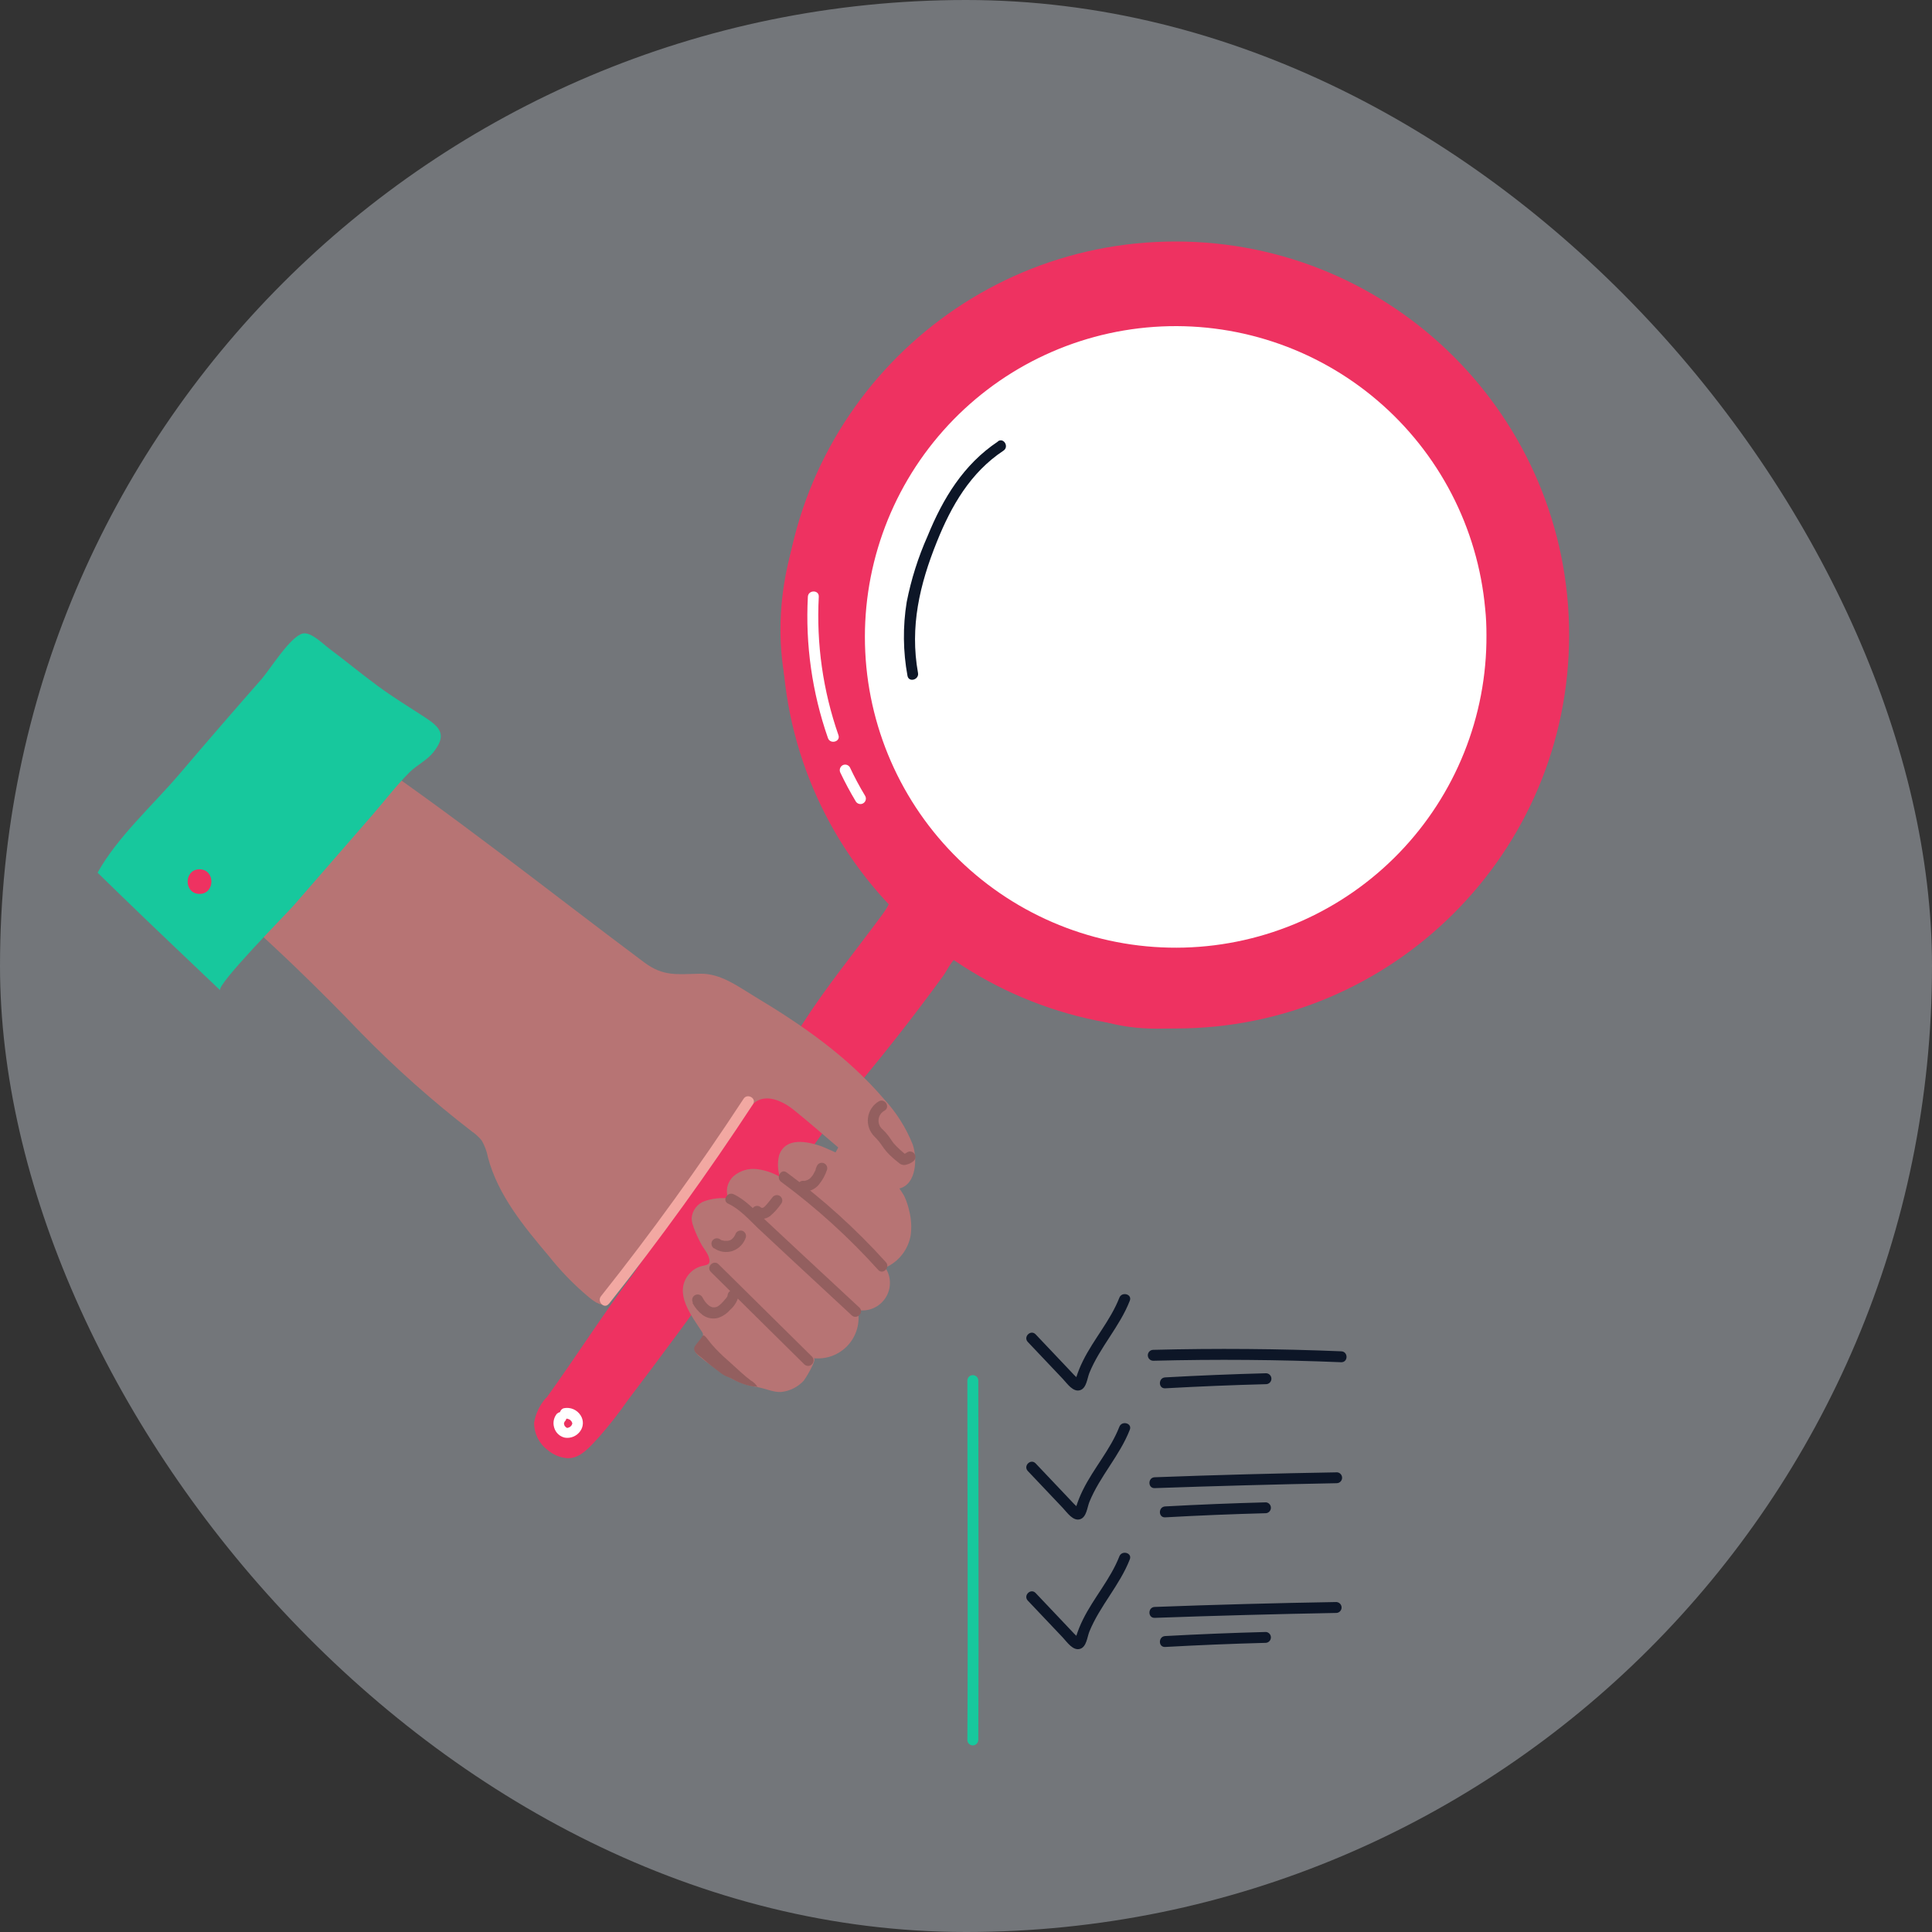
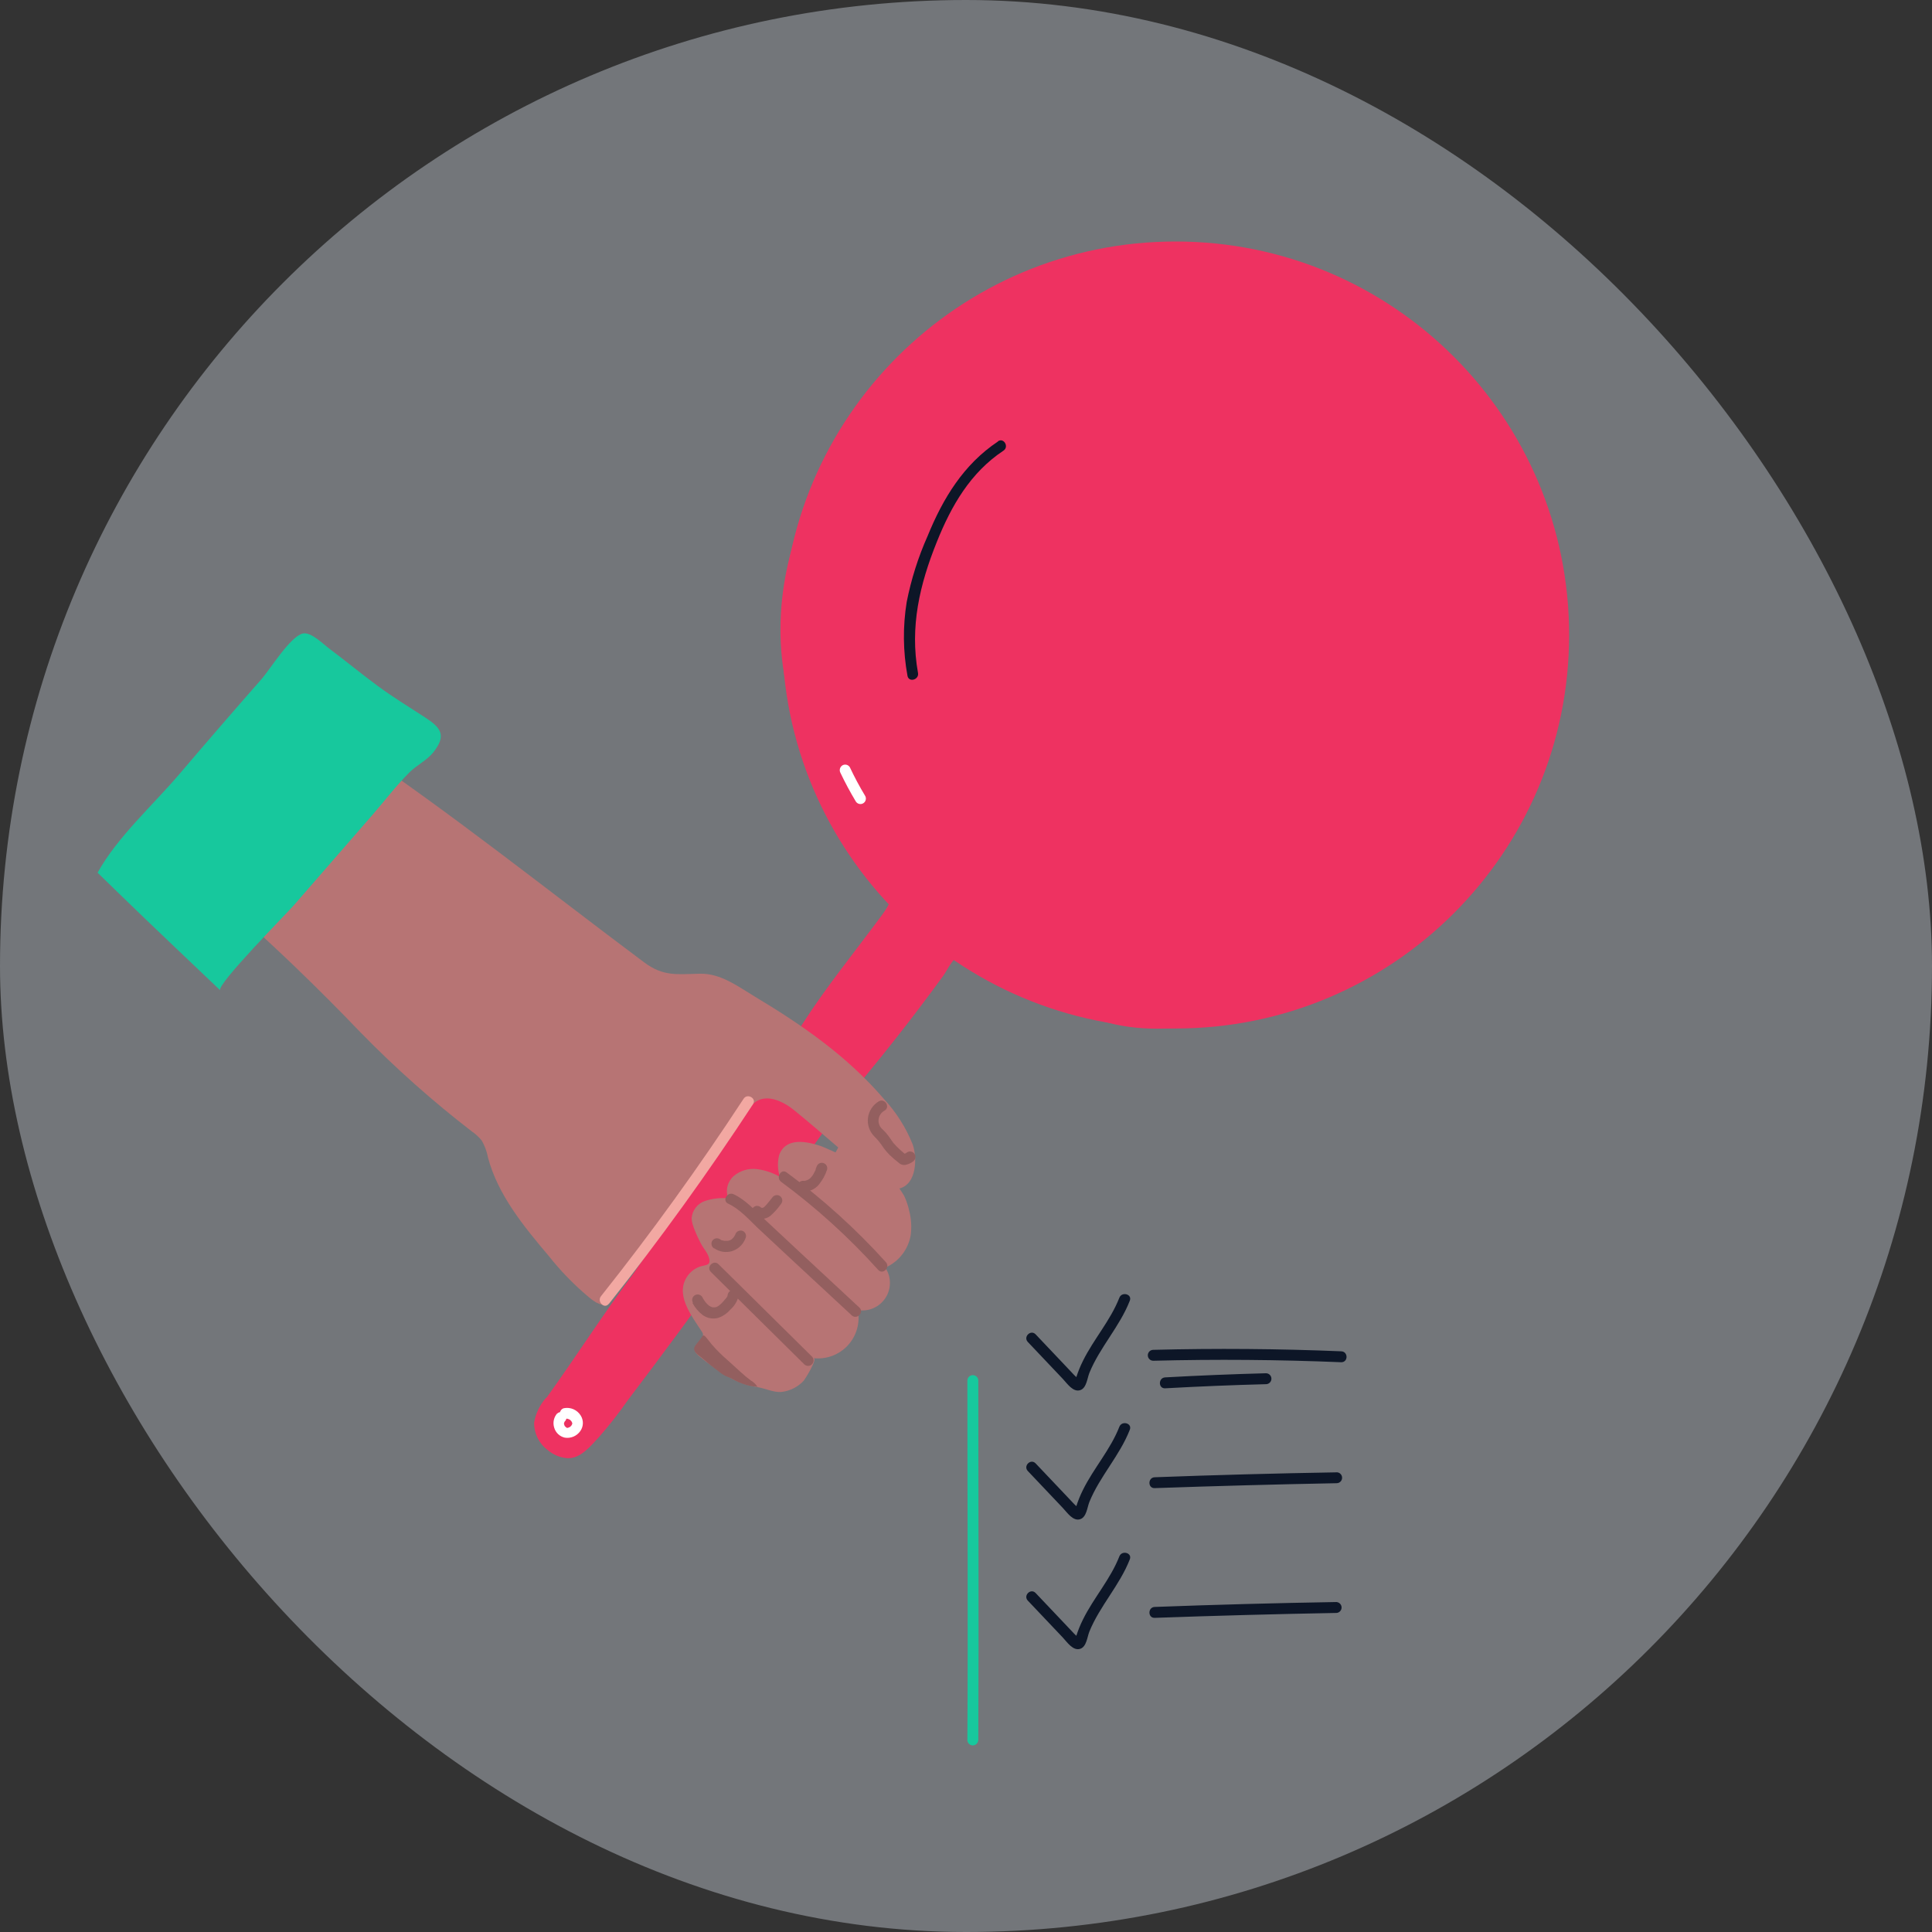
<svg xmlns="http://www.w3.org/2000/svg" width="176" height="176" viewBox="0 0 176 176" fill="none">
  <rect x="0" y="0" width="176" height="176" fill="#333333" stroke="none" />
  <rect width="176" height="176" rx="88" fill="#D3DAE4" fill-opacity="0.4" />
  <path d="M107.096 93.693C126.894 93.693 142.943 77.644 142.943 57.846C142.943 38.049 126.894 22 107.096 22C87.299 22 71.25 38.049 71.25 57.846C71.25 77.644 87.299 93.693 107.096 93.693Z" fill="#EE3261" />
  <path d="M49.821 127.281C52.509 123.541 54.991 119.639 57.741 115.97L66.589 102.903C67.207 101.984 67.821 101.066 68.443 100.157C70.007 97.854 71.615 95.578 73.129 93.24C75.27 89.898 77.828 86.762 80.198 83.555C80.767 82.793 81.358 81.942 81.331 80.957C81.305 80.061 80.78 79.272 80.27 78.547C77.062 73.968 73.577 69.386 72.009 63.961C69.984 56.946 71.481 49.245 75.015 43.148C78.549 37.051 83.952 32.428 89.798 28.894C98.757 23.478 109.217 24.316 119.14 26.654C122.249 27.384 125.411 28.213 128.162 29.951C136.835 35.389 140.454 46.495 140.705 56.408C140.871 62.402 140.495 68.566 138.089 73.879C136.506 77.255 134.273 80.286 131.517 82.798C126.007 87.967 119.064 91.287 111.807 92.913C108.465 93.657 104.98 94.055 101.589 93.321C97.534 92.425 93.91 90.019 90.215 87.945C89.498 87.56 88.584 86.924 87.724 86.977C86.864 87.031 86.38 88.259 85.954 88.854C84.587 90.736 83.186 92.589 81.752 94.414C80.776 95.659 79.783 96.892 78.773 98.114C77.878 99.22 76.798 100.237 76.144 101.545C71.36 108.157 66.651 114.823 61.809 121.386C60.283 123.455 58.743 125.513 57.19 127.559C56.37 128.736 55.485 129.867 54.538 130.945C53.79 131.738 52.894 132.881 51.703 132.84C51.017 132.79 50.367 132.516 49.853 132.061C49.474 131.772 49.169 131.398 48.961 130.969C48.753 130.54 48.649 130.069 48.657 129.593C48.796 128.781 49.154 128.022 49.691 127.398C49.733 127.356 49.776 127.317 49.821 127.281Z" fill="#EE3261" />
  <path d="M27.044 88.232C24.397 85.683 21.669 83.206 18.864 80.85C17.771 79.954 16.212 78.915 15.558 77.606C14.828 76.155 15.872 75.367 16.759 74.233C18.873 71.478 20.939 68.692 23.031 65.919C24.222 64.338 25.024 63.388 26.771 64.374C28.518 65.359 30.019 66.613 31.627 67.693C40.918 73.915 49.707 80.962 58.662 87.654C60.454 88.998 61.704 88.734 63.778 88.703C65.677 88.671 67.191 89.845 68.781 90.799C73.136 93.411 77.181 96.224 80.514 100.103C81.639 101.312 82.53 102.719 83.143 104.252C83.569 105.452 83.529 107.925 81.876 108.283C81.343 108.395 80.823 108.064 80.375 107.741C77.539 105.69 75.035 103.306 72.311 101.111C71.572 100.516 70.457 99.893 69.449 100.108C68.374 100.332 67.98 101.501 67.393 102.294C63.531 107.522 59.916 112.92 55.934 118.053C55.557 118.537 55.455 118.949 54.796 118.833C54.209 118.743 53.51 118.045 53.076 117.682C51.972 116.703 50.956 115.63 50.038 114.474C47.736 111.746 45.371 108.893 44.452 105.439C44.352 104.896 44.16 104.375 43.883 103.898C43.627 103.58 43.325 103.303 42.987 103.073C39.405 100.311 36.02 97.301 32.859 94.065C30.968 92.089 29.024 90.141 27.044 88.232Z" fill="#B77474" />
  <path d="M63.177 111.778C63.177 111.746 63.177 111.71 63.146 111.675C63.066 111.456 63.019 111.226 63.007 110.994C63.028 110.637 63.156 110.296 63.373 110.012C63.59 109.729 63.887 109.517 64.225 109.403C64.905 109.181 65.623 109.099 66.335 109.161C66.204 108.811 66.183 108.428 66.274 108.065C66.365 107.702 66.564 107.375 66.846 107.128C67.133 106.888 67.465 106.708 67.823 106.6C68.181 106.493 68.557 106.459 68.929 106.5C69.672 106.591 70.39 106.83 71.039 107.204C70.834 106.556 70.815 105.864 70.985 105.206C71.585 103.584 73.485 103.969 74.77 104.4C75.218 104.565 75.666 104.798 76.114 104.982C76.217 104.825 76.298 104.646 76.388 104.476C76.403 104.431 76.428 104.389 76.46 104.355C76.493 104.32 76.532 104.292 76.576 104.274C76.633 104.268 76.691 104.277 76.744 104.299C76.797 104.321 76.844 104.355 76.88 104.4C77.84 105.132 78.844 105.804 79.886 106.411C80.93 107.027 81.791 107.91 82.381 108.969C82.579 109.399 82.729 109.85 82.829 110.313C83.013 111.029 83.058 111.774 82.964 112.508C82.856 113.157 82.587 113.768 82.183 114.287C81.778 114.806 81.251 115.215 80.648 115.478C80.92 115.885 81.066 116.363 81.07 116.853C81.073 117.343 80.933 117.823 80.666 118.234C80.4 118.645 80.019 118.969 79.571 119.166C79.123 119.364 78.627 119.425 78.144 119.344C78.256 119.913 78.232 120.5 78.075 121.058C77.917 121.616 77.631 122.129 77.238 122.556C76.845 122.983 76.358 123.311 75.815 123.514C75.272 123.717 74.688 123.789 74.112 123.725C74.511 123.774 73.323 125.66 73.216 125.781C72.676 126.357 71.949 126.72 71.164 126.807C70.452 126.852 69.686 126.471 68.978 126.359C68.025 126.216 67.111 125.882 66.29 125.378C65.342 124.817 64.443 124.177 63.603 123.465C62.572 122.542 64.445 122.121 63.965 121.355C63.038 119.899 61.336 117.843 62.734 116.105C63.03 115.74 63.432 115.475 63.885 115.348C64.288 115.236 64.718 115.272 64.62 114.721C64.521 114.17 64.082 113.74 63.862 113.301C63.598 112.81 63.369 112.301 63.177 111.778Z" fill="#B77474" />
  <path d="M11.157 81.705C10.402 80.973 9.646 80.239 8.891 79.501C10.656 76.289 13.939 73.337 16.322 70.541C18.813 67.615 21.325 64.71 23.857 61.828C24.628 60.933 26.46 57.967 27.584 57.712C28.332 57.541 29.434 58.67 29.999 59.091C31.482 60.198 32.911 61.385 34.402 62.483C35.8 63.513 37.278 64.413 38.73 65.359C40.181 66.304 40.696 66.998 39.469 68.539C38.895 69.26 37.986 69.69 37.328 70.331C36.105 71.549 35.03 72.969 33.896 74.273L26.773 82.462C26.093 83.241 19.758 89.652 20.054 90.207C17.084 87.376 14.105 84.567 11.157 81.705Z" fill="#17C89D" />
  <path d="M64.753 115.867L73.264 124.285C73.357 124.378 73.484 124.43 73.616 124.43C73.748 124.43 73.874 124.378 73.967 124.285C74.061 124.191 74.113 124.065 74.113 123.933C74.113 123.801 74.061 123.675 73.967 123.581L65.456 115.169C65.008 114.721 64.3 115.419 64.757 115.867H64.753Z" fill="#935F5F" />
  <path d="M66.343 109.654C67.396 110.147 68.216 111.088 69.031 111.867L71.911 114.555L77.583 119.819C78.053 120.267 78.756 119.554 78.286 119.115L72.462 113.7L69.582 111.012C68.735 110.223 67.902 109.292 66.836 108.794C66.258 108.525 65.756 109.381 66.334 109.654H66.343Z" fill="#935F5F" />
  <path d="M71.159 107.661C74.369 110.031 77.332 112.719 80.002 115.684C80.428 116.159 81.131 115.455 80.701 114.981C77.972 111.957 74.944 109.217 71.661 106.805C71.146 106.424 70.649 107.284 71.159 107.661Z" fill="#935F5F" />
  <path d="M65.008 124.581C64.623 124.298 64.264 123.967 63.897 123.658C63.633 123.443 63.135 123.174 63.252 122.762C63.3 122.629 63.375 122.507 63.471 122.403C63.601 122.238 63.74 122.081 63.861 121.911C63.924 121.826 63.982 121.651 64.098 121.655C64.215 121.66 64.412 121.938 64.479 122.018C64.546 122.099 64.712 122.305 64.833 122.466C65.284 122.985 65.772 123.47 66.293 123.918L67.449 124.966C67.749 125.244 68.063 125.507 68.39 125.754C68.665 125.906 68.892 126.133 69.044 126.408C68.99 126.278 68.677 126.305 68.565 126.287C68.34 126.255 68.118 126.204 67.902 126.135C67.478 126.006 67.071 125.828 66.688 125.606C66.423 125.459 66.141 125.4 65.877 125.23C65.613 125.06 65.299 124.791 65.008 124.581Z" fill="#935F5F" />
  <path d="M55.465 118.783C60.114 112.921 64.491 106.858 68.594 100.596C68.948 100.058 68.088 99.561 67.739 100.094C63.689 106.282 59.359 112.277 54.748 118.08C54.358 118.573 55.052 119.281 55.451 118.783H55.465Z" fill="#F2A8A2" />
  <path d="M80.074 100.318C79.801 100.476 79.568 100.696 79.394 100.959C79.219 101.223 79.109 101.523 79.07 101.836C79.031 102.15 79.066 102.468 79.171 102.765C79.276 103.063 79.449 103.333 79.675 103.552C79.927 103.799 80.152 104.071 80.347 104.363C80.554 104.675 80.793 104.965 81.06 105.228C81.323 105.48 81.6 105.717 81.888 105.94C81.982 106.027 82.098 106.087 82.224 106.113C82.349 106.139 82.48 106.131 82.601 106.088C82.799 106.036 82.987 105.946 83.152 105.824C83.263 105.755 83.344 105.646 83.377 105.519C83.411 105.392 83.394 105.258 83.331 105.143C83.263 105.029 83.154 104.947 83.027 104.914C82.9 104.88 82.764 104.898 82.65 104.964C82.513 105.073 82.349 105.141 82.175 105.161L82.659 105.286C82.206 104.956 81.79 104.577 81.418 104.157C81.257 103.96 81.127 103.732 80.97 103.526C80.799 103.292 80.608 103.074 80.397 102.876C80.266 102.769 80.165 102.631 80.102 102.474C80.039 102.318 80.017 102.148 80.038 101.98C80.055 101.814 80.111 101.655 80.203 101.516C80.296 101.377 80.42 101.262 80.567 101.183C81.131 100.878 80.629 100.022 80.065 100.323L80.074 100.318Z" fill="#935F5F" />
-   <path d="M18.176 81.432C19.618 81.432 19.618 79.192 18.176 79.192C16.733 79.192 16.733 81.432 18.176 81.432Z" fill="#EE3261" />
-   <path d="M135.412 57.846C135.457 65.251 132.6 72.378 127.453 77.701C122.305 83.025 115.277 86.119 107.875 86.322C100.473 86.524 93.287 83.819 87.856 78.785C82.425 73.752 79.182 66.791 78.823 59.395C78.463 51.999 81.016 44.756 85.933 39.22C90.85 33.684 97.741 30.294 105.127 29.778C112.514 29.262 119.809 31.66 125.449 36.459C131.088 41.258 134.623 48.075 135.295 55.449C135.38 56.224 135.412 57.035 135.412 57.846Z" fill="white" />
  <path d="M65.062 113.713C65.306 113.884 65.588 113.995 65.883 114.036C66.178 114.078 66.479 114.048 66.76 113.95C67.038 113.849 67.289 113.686 67.494 113.473C67.699 113.26 67.852 113.004 67.943 112.723C67.976 112.596 67.959 112.462 67.894 112.348C67.83 112.234 67.724 112.15 67.598 112.113C67.471 112.081 67.336 112.099 67.222 112.163C67.108 112.227 67.023 112.333 66.984 112.458L66.957 112.534C66.957 112.593 67.002 112.445 66.957 112.503L66.895 112.624L66.85 112.691C66.783 112.763 66.828 112.723 66.85 112.691L66.765 112.79C66.733 112.825 66.698 112.858 66.662 112.888C66.594 112.947 66.725 112.844 66.662 112.888L66.612 112.924L66.487 112.996C66.384 113.045 66.487 112.996 66.487 112.996C66.59 112.947 66.465 112.996 66.456 112.996L66.312 113.036H66.245C66.182 113.036 66.353 113.036 66.245 113.036H66.008C65.936 113.036 66.008 113.036 66.039 113.036C65.99 113.036 65.923 113.036 65.873 113H65.806C65.806 113 65.699 112.956 65.77 113C65.77 113 65.842 113.045 65.77 113L65.699 112.964L65.555 112.87C65.441 112.805 65.305 112.787 65.178 112.82C65.051 112.854 64.942 112.936 64.874 113.05C64.812 113.165 64.796 113.299 64.829 113.425C64.863 113.552 64.943 113.661 65.053 113.731L65.062 113.713Z" fill="#935F5F" />
  <path d="M68.64 110.76C68.854 110.954 69.135 111.056 69.424 111.042C69.689 111.027 69.944 110.936 70.158 110.778C70.522 110.465 70.845 110.108 71.121 109.716C71.211 109.62 71.262 109.494 71.265 109.363C71.263 109.232 71.212 109.107 71.121 109.013C71.027 108.922 70.901 108.871 70.77 108.871C70.639 108.871 70.513 108.922 70.418 109.013C70.221 109.255 70.033 109.501 69.827 109.739L69.688 109.887L69.612 109.954C69.54 110.017 69.71 109.887 69.612 109.954L69.527 110.008C69.527 110.008 69.401 110.066 69.487 110.03C69.572 109.994 69.486 110.03 69.446 110.03H69.343H69.473H69.289H69.424C69.377 110.024 69.33 110.013 69.285 109.999C69.245 109.999 69.392 110.061 69.325 109.999C69.227 109.918 69.258 109.936 69.325 109.999C69.23 109.906 69.104 109.854 68.971 109.851C68.906 109.851 68.842 109.864 68.782 109.889C68.722 109.915 68.667 109.952 68.622 109.999C68.576 110.045 68.539 110.099 68.514 110.159C68.489 110.219 68.477 110.283 68.477 110.348C68.477 110.413 68.489 110.477 68.514 110.537C68.539 110.597 68.576 110.652 68.622 110.698L68.64 110.76Z" fill="#935F5F" />
  <path d="M73.126 108.547C73.395 108.566 73.665 108.522 73.914 108.419C74.163 108.317 74.386 108.158 74.564 107.956C74.91 107.542 75.175 107.066 75.343 106.554C75.361 106.491 75.366 106.424 75.357 106.359C75.349 106.293 75.327 106.23 75.294 106.173C75.227 106.062 75.12 105.98 74.994 105.945C74.93 105.927 74.864 105.922 74.799 105.931C74.733 105.939 74.67 105.961 74.613 105.994C74.506 106.064 74.426 106.168 74.385 106.29L74.331 106.429L74.304 106.487C74.264 106.59 74.304 106.487 74.304 106.487C74.344 106.384 74.304 106.487 74.304 106.514C74.302 106.532 74.302 106.55 74.304 106.567L74.237 106.702C74.197 106.788 74.152 106.872 74.103 106.953L74.031 107.069L73.991 107.127C73.919 107.208 73.991 107.154 73.991 107.127C73.932 107.195 73.883 107.257 73.82 107.32C73.788 107.352 73.754 107.382 73.717 107.41C73.717 107.41 73.802 107.342 73.749 107.383C73.731 107.397 73.711 107.409 73.69 107.419C73.653 107.445 73.614 107.469 73.574 107.49C73.574 107.49 73.525 107.522 73.511 107.522C73.498 107.522 73.623 107.477 73.552 107.499C73.468 107.533 73.381 107.555 73.292 107.566H73.426C73.335 107.58 73.243 107.58 73.153 107.566C73.088 107.567 73.023 107.58 72.963 107.605C72.903 107.63 72.849 107.668 72.803 107.714C72.757 107.76 72.72 107.814 72.695 107.874C72.669 107.934 72.656 107.999 72.656 108.064C72.656 108.129 72.669 108.193 72.695 108.253C72.72 108.313 72.757 108.368 72.803 108.413C72.899 108.502 73.023 108.554 73.153 108.561L73.126 108.547Z" fill="#935F5F" />
  <path d="M63.082 118.693C63.31 119.129 63.631 119.508 64.023 119.804C64.222 119.945 64.45 120.041 64.689 120.085C64.929 120.129 65.175 120.12 65.412 120.06C65.837 119.918 66.216 119.664 66.509 119.325C66.865 119.019 67.125 118.616 67.257 118.165C67.275 118.102 67.281 118.035 67.273 117.97C67.266 117.905 67.246 117.842 67.213 117.784C67.181 117.727 67.138 117.676 67.086 117.636C67.034 117.595 66.975 117.565 66.912 117.548C66.848 117.53 66.782 117.525 66.717 117.534C66.651 117.542 66.588 117.563 66.531 117.596C66.474 117.629 66.424 117.673 66.385 117.725C66.344 117.777 66.315 117.837 66.299 117.901C66.294 117.943 66.285 117.985 66.272 118.026C66.272 118.098 66.321 117.954 66.272 118.075L66.164 118.241C66.093 118.331 65.963 118.478 65.864 118.586C65.75 118.715 65.624 118.834 65.488 118.94C65.488 118.94 65.533 118.909 65.488 118.94L65.38 119.007L65.273 119.065C65.335 119.038 65.273 119.065 65.232 119.065L65.138 119.092C65.107 119.092 65.031 119.092 65.103 119.092H64.973C64.888 119.092 65.071 119.119 64.923 119.092C64.797 119.062 64.679 119.007 64.574 118.931C64.325 118.722 64.123 118.463 63.983 118.169C63.916 118.055 63.807 117.972 63.679 117.939C63.552 117.905 63.416 117.924 63.302 117.99C63.188 118.057 63.105 118.166 63.071 118.294C63.038 118.421 63.056 118.557 63.123 118.671L63.082 118.693Z" fill="#935F5F" />
  <path d="M90.912 40.219C87.776 42.307 85.899 45.407 84.497 48.843C83.641 50.766 83.004 52.78 82.597 54.846C82.237 57.073 82.261 59.346 82.669 61.565C82.786 62.197 83.74 61.928 83.628 61.305C82.871 57.094 83.78 53.242 85.344 49.362C86.661 46.079 88.403 43.046 91.413 41.053C91.942 40.703 91.449 39.843 90.912 40.197V40.219Z" fill="#0D1627" />
-   <path d="M73.594 54.361C73.362 58.729 73.983 63.1 75.422 67.231C75.628 67.832 76.591 67.572 76.38 66.967C74.969 62.922 74.361 58.64 74.589 54.361C74.624 53.721 73.63 53.725 73.594 54.361Z" fill="white" />
  <path d="M76.562 70.403C76.98 71.281 77.438 72.136 77.937 72.97C77.967 73.031 78.01 73.085 78.062 73.129C78.114 73.174 78.175 73.207 78.24 73.226C78.306 73.246 78.375 73.252 78.442 73.244C78.51 73.235 78.576 73.213 78.635 73.179C78.694 73.144 78.745 73.098 78.785 73.043C78.825 72.987 78.854 72.924 78.868 72.858C78.883 72.791 78.884 72.722 78.871 72.655C78.858 72.588 78.832 72.524 78.793 72.468C78.292 71.636 77.834 70.78 77.422 69.901C77.389 69.844 77.345 69.795 77.293 69.755C77.241 69.716 77.182 69.687 77.119 69.67C77.055 69.653 76.99 69.65 76.925 69.658C76.86 69.667 76.797 69.689 76.741 69.722C76.63 69.791 76.55 69.9 76.517 70.027C76.484 70.153 76.5 70.288 76.562 70.403Z" fill="white" />
  <path d="M50.784 128.729C50.621 128.902 50.508 129.117 50.455 129.349C50.403 129.581 50.412 129.823 50.484 130.05C50.548 130.277 50.673 130.483 50.845 130.645C51.017 130.807 51.23 130.919 51.461 130.968C51.727 131.009 52 130.975 52.247 130.869C52.495 130.763 52.708 130.589 52.863 130.368C53.009 130.163 53.091 129.918 53.098 129.666C53.105 129.414 53.037 129.166 52.903 128.953C52.745 128.697 52.513 128.495 52.238 128.376C51.962 128.257 51.656 128.225 51.362 128.285C51.236 128.321 51.13 128.406 51.066 128.52C51.002 128.634 50.986 128.769 51.02 128.895C51.055 129.021 51.138 129.128 51.252 129.194C51.365 129.259 51.5 129.277 51.626 129.244H51.694H51.564C51.636 129.235 51.71 129.235 51.783 129.244H51.653C51.733 129.257 51.811 129.28 51.886 129.311L51.77 129.262C51.825 129.284 51.878 129.312 51.926 129.347C51.855 129.28 52.029 129.414 51.926 129.347L51.994 129.409L52.052 129.472C51.976 129.36 52.11 129.535 52.052 129.472C52.083 129.522 52.11 129.575 52.133 129.629L52.083 129.508C52.11 129.569 52.128 129.634 52.137 129.701V129.571C52.146 129.636 52.146 129.702 52.137 129.768V129.633C52.128 129.704 52.11 129.773 52.083 129.84L52.133 129.723C52.108 129.774 52.079 129.824 52.047 129.871C52.007 129.938 52.141 129.763 52.047 129.871L51.994 129.925L51.94 129.978C51.877 130.032 52.052 129.898 51.94 129.978C51.892 130.01 51.841 130.037 51.788 130.059L51.908 130.01C51.829 130.041 51.746 130.063 51.662 130.077H51.792C51.722 130.086 51.651 130.086 51.581 130.077H51.716C51.652 130.069 51.59 130.05 51.532 130.023L51.649 130.077L51.528 130.01C51.461 129.969 51.64 130.104 51.555 130.01L51.505 129.96C51.474 129.929 51.438 129.862 51.505 129.996L51.465 129.938C51.438 129.897 51.416 129.854 51.398 129.808L51.447 129.925C51.413 129.846 51.39 129.763 51.38 129.678V129.813C51.369 129.728 51.369 129.642 51.38 129.557V129.692C51.392 129.621 51.412 129.552 51.438 129.486L51.389 129.602C51.389 129.566 51.425 129.53 51.447 129.495C51.469 129.459 51.38 129.566 51.416 129.53C51.428 129.512 51.443 129.495 51.461 129.481C51.554 129.388 51.606 129.261 51.606 129.129C51.606 128.998 51.554 128.871 51.461 128.778C51.367 128.685 51.241 128.632 51.109 128.632C50.977 128.632 50.85 128.685 50.757 128.778L50.784 128.729Z" fill="white" />
  <path d="M93.632 122.25L96.817 125.61C97.198 126.009 97.758 126.873 98.425 126.632C98.985 126.43 99.044 125.556 99.236 125.077C100.19 122.73 102 120.857 102.923 118.488C103.156 117.892 102.197 117.632 101.969 118.223C101.158 120.297 99.635 121.986 98.654 123.971C98.408 124.463 98.201 124.974 98.036 125.498L98 125.628C97.91 125.822 97.977 125.822 98.201 125.628C98.201 125.579 97.892 125.301 97.861 125.27L97.18 124.549L94.335 121.547C93.888 121.099 93.193 121.785 93.632 122.25Z" fill="#0D1627" />
  <path d="M105.06 123.961C110.767 123.815 116.475 123.86 122.186 124.096C122.826 124.096 122.826 123.128 122.186 123.101C116.478 122.865 110.77 122.821 105.06 122.967C104.928 122.967 104.801 123.019 104.708 123.112C104.615 123.206 104.562 123.332 104.562 123.464C104.562 123.596 104.615 123.722 104.708 123.816C104.801 123.909 104.928 123.961 105.06 123.961Z" fill="#0D1627" />
  <path d="M106.143 126.471C109.201 126.301 112.262 126.175 115.326 126.095C115.458 126.095 115.585 126.042 115.678 125.949C115.771 125.856 115.823 125.729 115.823 125.597C115.823 125.465 115.771 125.339 115.678 125.246C115.585 125.152 115.458 125.1 115.326 125.1C112.262 125.181 109.201 125.306 106.143 125.476C105.507 125.512 105.502 126.502 106.143 126.471Z" fill="#0D1627" />
  <path d="M93.632 134.006L96.817 137.366C97.198 137.764 97.758 138.629 98.425 138.387C98.985 138.185 99.044 137.312 99.236 136.833C100.19 134.485 102 132.613 102.923 130.243C103.156 129.647 102.197 129.387 101.969 129.979C101.158 132.053 99.635 133.742 98.654 135.726C98.408 136.218 98.201 136.729 98.036 137.254L98 137.384C97.91 137.575 97.977 137.575 98.201 137.384C98.201 137.334 97.892 137.056 97.861 137.025L97.18 136.304L94.335 133.303C93.888 132.855 93.193 133.54 93.632 134.006Z" fill="#0D1627" />
  <path d="M121.765 134.126C116.237 134.219 110.712 134.368 105.19 134.574C104.554 134.596 104.549 135.591 105.19 135.564C110.718 135.37 116.243 135.221 121.765 135.116C121.896 135.116 122.023 135.064 122.116 134.97C122.209 134.877 122.262 134.751 122.262 134.619C122.262 134.487 122.209 134.36 122.116 134.267C122.023 134.174 121.896 134.122 121.765 134.122V134.126Z" fill="#0D1627" />
-   <path d="M106.143 138.226C109.201 138.055 112.262 137.93 115.326 137.849C115.449 137.838 115.564 137.78 115.647 137.689C115.73 137.597 115.776 137.478 115.776 137.354C115.776 137.231 115.73 137.111 115.647 137.02C115.564 136.928 115.449 136.871 115.326 136.859C112.262 136.94 109.201 137.064 106.143 137.231C105.507 137.267 105.502 138.257 106.143 138.226Z" fill="#0D1627" />
  <path d="M93.632 145.813L96.817 149.173C97.198 149.576 97.758 150.436 98.425 150.195C98.985 149.993 99.044 149.119 99.236 148.64C100.19 146.293 102 144.42 102.923 142.051C103.156 141.455 102.197 141.195 101.969 141.786C101.158 143.86 99.635 145.549 98.654 147.534C98.407 148.027 98.201 148.539 98.036 149.066L98 149.191C97.91 149.388 97.977 149.388 98.201 149.191C98.201 149.142 97.892 148.864 97.861 148.833L97.18 148.112L94.335 145.11C93.888 144.662 93.193 145.348 93.632 145.813Z" fill="#0D1627" />
  <path d="M121.765 145.94C116.237 146.033 110.712 146.182 105.19 146.388C104.554 146.41 104.549 147.405 105.19 147.382C110.718 147.185 116.243 147.036 121.765 146.934C121.888 146.923 122.002 146.865 122.085 146.774C122.169 146.682 122.215 146.563 122.215 146.439C122.215 146.316 122.169 146.196 122.085 146.105C122.002 146.013 121.888 145.956 121.765 145.944V145.94Z" fill="#0D1627" />
-   <path d="M106.143 150.034C109.201 149.864 112.262 149.739 115.326 149.658C115.449 149.646 115.564 149.589 115.647 149.497C115.73 149.406 115.776 149.287 115.776 149.163C115.776 149.039 115.73 148.92 115.647 148.828C115.564 148.737 115.449 148.68 115.326 148.668C112.262 148.749 109.201 148.873 106.143 149.04C105.507 149.076 105.502 150.07 106.143 150.034Z" fill="#0D1627" />
  <path d="M89.12 158.55C89.173 147.624 89.12 136.694 89.12 125.768C89.12 125.636 89.067 125.509 88.974 125.416C88.881 125.323 88.754 125.271 88.622 125.271C88.49 125.271 88.364 125.323 88.271 125.416C88.177 125.509 88.125 125.636 88.125 125.768C88.125 136.694 88.192 147.624 88.125 158.55C88.137 158.673 88.194 158.788 88.285 158.871C88.377 158.954 88.496 159 88.62 159C88.744 159 88.863 158.954 88.954 158.871C89.046 158.788 89.103 158.673 89.115 158.55H89.12Z" fill="#17C89D" />
</svg>